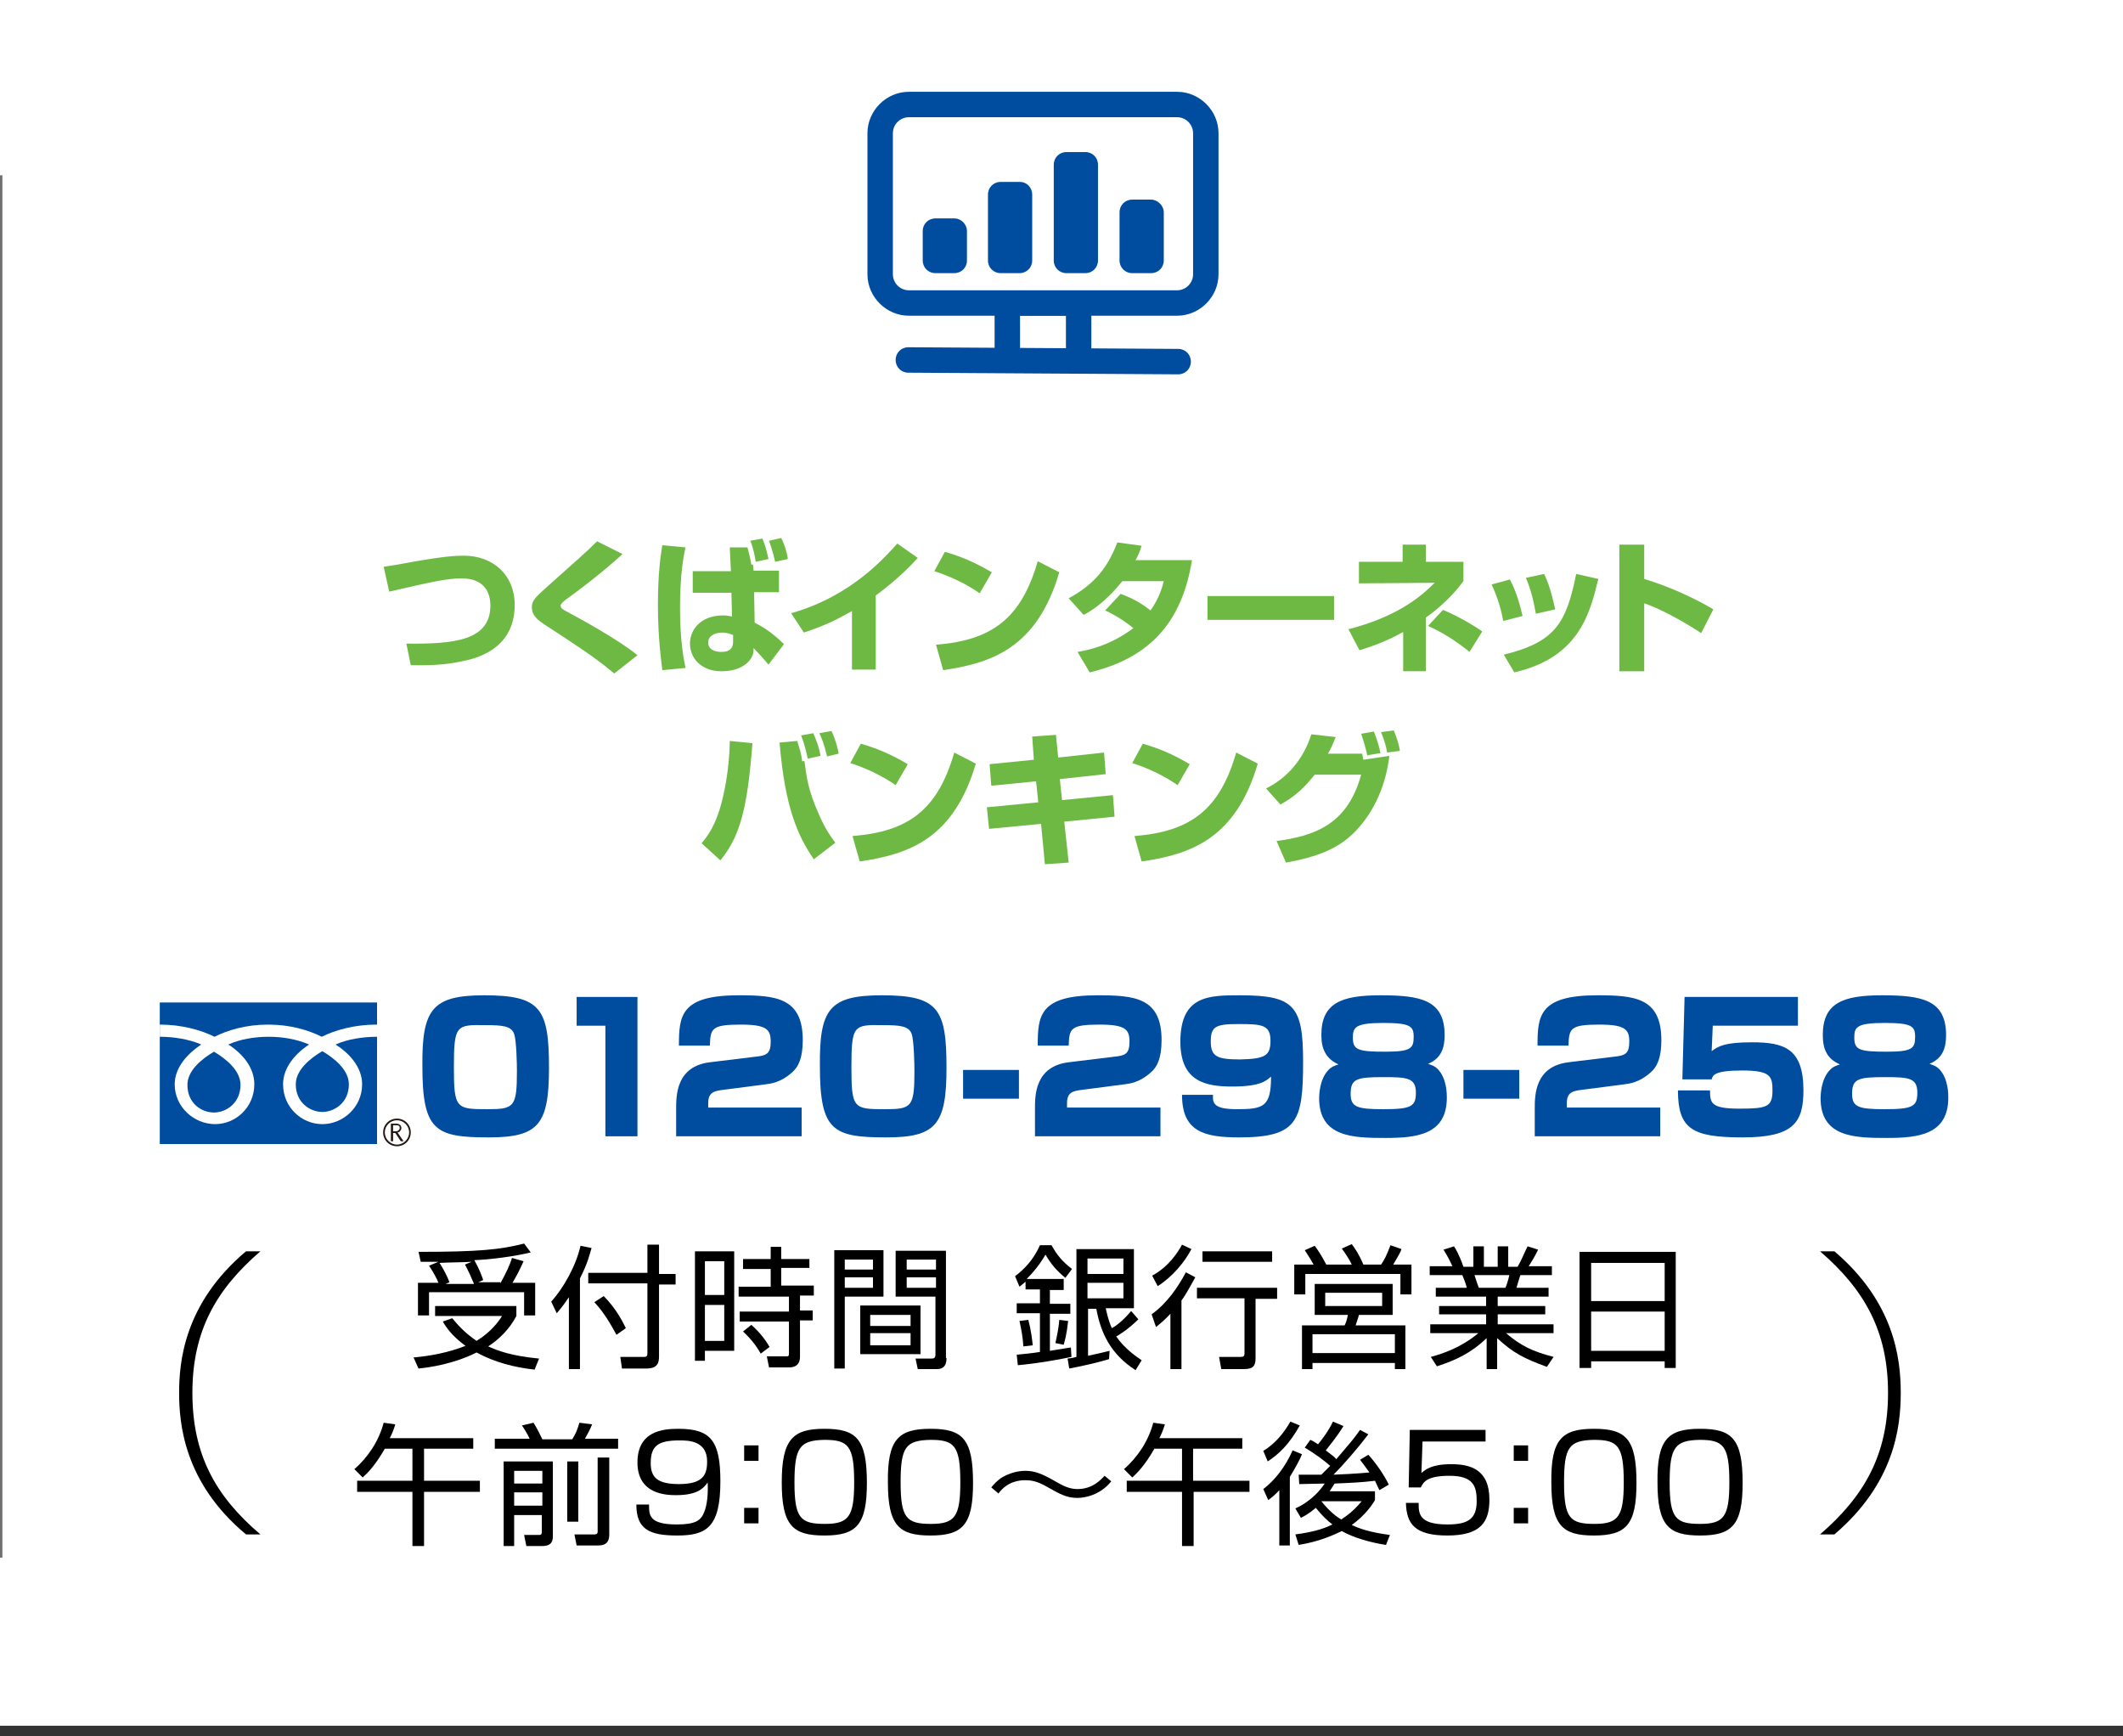
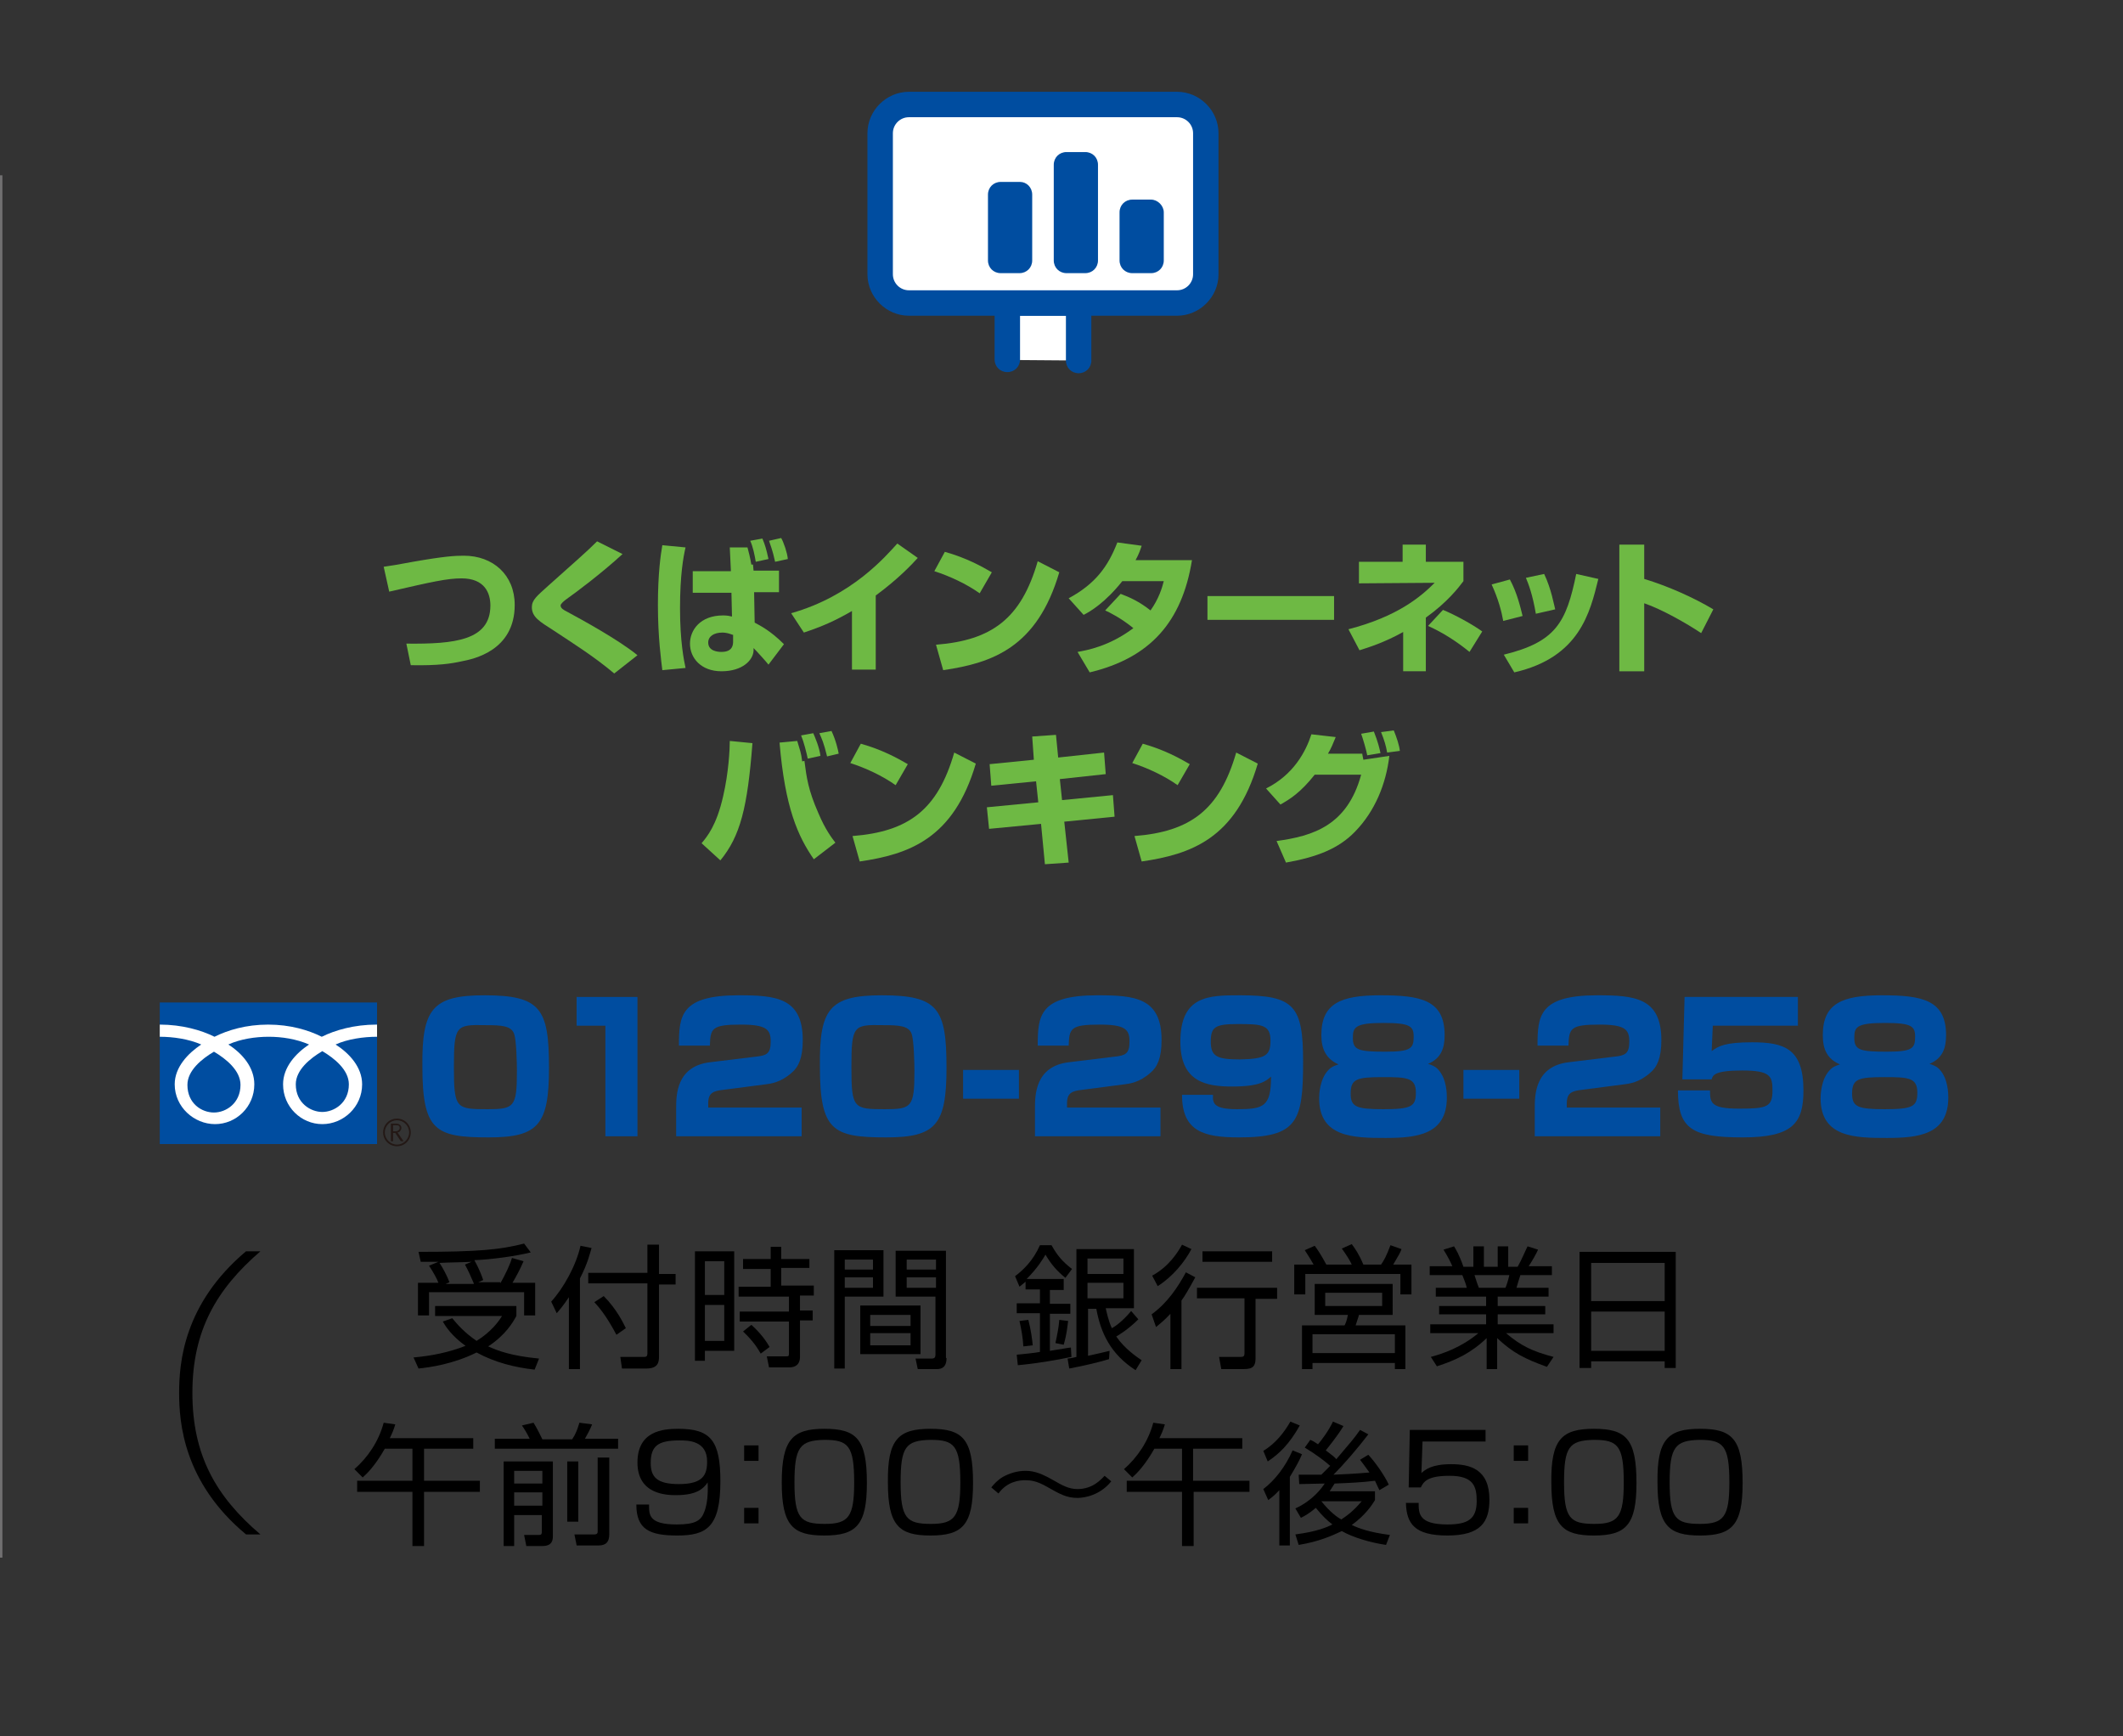
<svg xmlns="http://www.w3.org/2000/svg" version="1.1" id="レイヤー_1" x="0px" y="0px" width="384px" height="314px" viewBox="0 0 384 314" style="enable-background:new 0 0 384 314;" xml:space="preserve">
  <rect x="0" y="0" width="384" height="314" fill="#333333" stroke="none" />
  <style type="text/css">
	.st0{fill:#FFFFFF;}
	.st1{fill:#004DA0;}
	.st2{fill:#6EB944;}
	.st3{fill:none;stroke:#717071;stroke-width:0.866;stroke-miterlimit:10;}
	.st4{fill:#231815;}
</style>
-   <rect class="st0" width="384" height="312.1" />
  <g>
    <g>
      <path d="M47.1,226.3c-8,6.9-12.3,14.4-12.3,25.6c0,11.2,4.2,18.7,12.3,25.6h-2.6c-11.3-9.4-12.1-20.2-12.1-25.6    c0-5.4,0.8-16.1,12.1-25.6H47.1z" />
    </g>
  </g>
  <g>
    <g>
-       <path d="M329.2,277.5c8-6.9,12.3-14.4,12.3-25.6c0-11.2-4.3-18.7-12.3-25.6h2.6c10.8,9.2,12,19.3,12,25.6c0,6.3-1.2,16.4-12,25.6    H329.2z" />
-     </g>
+       </g>
  </g>
  <g>
    <g>
      <path d="M96.7,247.7c-3.6-0.4-7.2-1.3-10.5-3.1c-4.2,2.1-8.5,2.7-10.5,2.9l-0.9-2c3.3-0.3,6.3-0.9,9.4-2.1    c-2.5-1.8-3.6-3.5-4.1-4.4l1.7-0.6c0.9,1.1,2.2,2.6,4.4,4.1c2.6-1.6,4-3.5,4.6-4.5H78.7v-1.8h14.7v1.8c-0.6,1.1-1.9,3.4-5.1,5.5    c1.8,0.8,4.1,1.7,9.2,2.2L96.7,247.7z M90.5,232.1c1-1.8,1.8-3.5,2.1-4.6l2.1,0.6c-0.8,1.8-1.2,2.5-2,3.9h4.1v5.9h-2v-4.2H77.6    v4.2h-2v-5.9h3.7c-0.2-0.6-0.9-1.9-1.7-3.1l1.7-0.7c-0.9,0-2,0-3.2,0l-0.4-1.8c10.9,0,14.8-0.4,19.1-1.5l1.2,1.6    c-2.8,0.7-7.3,1.3-10.2,1.4c0.9,1.6,1.4,3,1.6,3.6l-0.9,0.4H90.5z M85.7,232.1c-0.5-1.2-1-2.3-1.6-3.4l1.2-0.5    c-1.6,0.1-4.2,0.1-5.8,0.2c0.6,0.9,1.4,2.4,1.8,3.5l-0.7,0.3H85.7z" />
      <path d="M104.9,247.6h-2v-13c-1,1.5-1.6,2.2-2.2,2.9l-1-2.1c2.2-2.4,4.5-6.5,5.3-10.1l2,0.4c-0.3,1-0.7,2.8-2.1,5.5V247.6z     M119.2,225.3v5.1h3v1.9h-3v13c0,1.1-0.2,2.2-2.3,2.2h-4.4l-0.3-2.1l4.3,0c0.4,0,0.6-0.1,0.6-0.7v-12.6h-10.7v-1.9h10.7v-5.1    H119.2z M111.5,241.4c-0.4-0.7-1.9-3.7-4-5.9l1.7-1.1c2.4,2.4,3.6,5,4,5.8L111.5,241.4z" />
      <path d="M132.8,226.3v18h-5.3v1.8h-1.8v-19.8H132.8z M131,228.1h-3.5v6.1h3.5V228.1z M131,236h-3.5v6.5h3.5V236z M146.4,229.3    h-5.1v3.2h5.9v1.8h-2.5v2.7h2.3v1.8h-2.3v6.5c0,0.5,0,2-2,2h-3.6l-0.4-2l3.4,0c0.5,0,0.6,0,0.6-0.5V239h-8.9v-1.8h8.9v-2.7h-9.1    v-1.8h5.8v-3.2h-5v-1.8h5v-2.2h1.9v2.2h5.1V229.3z M137.6,244.8c-0.6-1-1.3-2.2-3.2-4l1.5-1.2c1.7,1.5,2.8,3.1,3.3,4L137.6,244.8z    " />
      <path d="M159.8,226.2v8.3h-7v13h-1.9v-21.4H159.8z M157.9,227.8h-5.1v1.8h5.1V227.8z M157.9,231h-5.1v1.9h5.1V231z M166.5,244.9    h-10.9v-8.8h10.9V244.9z M164.7,237.8h-7.3v2h7.3V237.8z M164.7,241.1h-7.3v2.2h7.3V241.1z M171.2,245.6c0,0.5,0,2-1.7,2H166    l-0.4-1.9l2.9,0c0.4,0,0.7-0.1,0.7-0.7v-10.5h-7.2v-8.3h9.1V245.6z M169.3,227.8H164v1.8h5.3V227.8z M169.3,231H164v1.9h5.3V231z" />
      <path d="M192.4,231.5v1.8h-2.5v2.5h3.7v1.8h-3.7v6.7c2.6-0.4,2.9-0.5,3.8-0.6l0.1,1.7c-2.8,0.6-6.4,1.2-9.7,1.5l-0.2-1.9    c1.1-0.1,3.1-0.3,4.2-0.5v-7h-4.2v-1.8h4.2v-2.5h-2.6v-1.4c-0.5,0.4-0.7,0.6-1.1,0.9l-0.8-1.9c1.6-1.2,3.3-2.9,4.5-5.6h2.1    c1,1.8,1.9,2.9,3.7,4.3l-1.2,1.6c-1.6-1.3-2.6-2.5-3.6-4.2c-0.4,0.7-1.4,2.4-3.4,4.4H192.4z M185.1,243.5    c-0.1-1.6-0.3-2.8-0.7-4.6l1.6-0.2c0.5,1.9,0.7,3.6,0.8,4.6L185.1,243.5z M190.9,242.9c0.3-1.4,0.6-2.8,0.7-4.2l1.6,0.2    c-0.3,2.7-0.6,3.5-0.8,4.3L190.9,242.9z M200.6,245.8c-1.6,0.5-4.5,1.2-7.2,1.7l-0.3-1.8c0.9-0.1,1.2-0.2,1.6-0.3v-19.5h10.4v10.7    H200c0.2,0.8,0.4,2,1.1,3.6c0.6-0.3,1.9-1.2,3.5-3.1l1.3,1.5c-1.8,1.8-3.6,2.9-4,3.1c1.5,2.2,3.7,3.7,4.6,4.3l-1.1,1.8    c-4.5-2.9-6.3-6.7-7.1-11.1h-1.5v8.5c1.8-0.4,2.7-0.6,3.9-0.9L200.6,245.8z M203.2,227.6h-6.5v2.8h6.5V227.6z M203.2,232h-6.5v2.8    h6.5V232z" />
      <path d="M208.3,237.7c2.9-2.1,4.8-5,6.2-7.6l1.7,0.9c-1.2,2.2-1.9,3.4-2.5,4.2v12.4h-2v-10c-1.1,1.2-1.9,1.8-2.6,2.4L208.3,237.7z     M208.4,230.7c3-1.6,4.7-4.3,5.4-5.6l1.7,0.8c-1.2,2.3-3.4,5-6.1,6.7L208.4,230.7z M231,234.9h-3.9v10.7c0,1.4-0.4,2-2.1,2h-4.1    l-0.4-2.2l3.9,0c0.5,0,0.7-0.1,0.7-0.7v-9.9h-8.6v-1.9H231V234.9z M230.1,228.2h-12.6v-1.9h12.6V228.2z" />
      <path d="M244.5,228.7c-0.3-0.7-1-1.8-1.8-2.9l1.8-0.8c0.6,0.8,1.3,1.8,2.1,3.7h3.2c0.5-0.7,1-1.6,1.7-3.5l2,0.7    c-0.2,0.6-0.5,1.1-1.5,2.8h3.3v5.4h-2v-3.7h-17.2v3.7h-2v-5.4h3.5c-0.1-0.2-0.8-1.4-1.6-2.6l1.8-0.8c0.4,0.5,1.2,1.7,2.1,3.4    H244.5z M251.9,237.8h-6.1c-0.1,0.5-0.4,1.2-0.6,1.9h9v7.9h-1.9v-1.1h-14.9v1.1h-1.9v-7.9h7.7c0.2-0.4,0.4-0.8,0.6-1.9h-6v-5.6    h14.1V237.8z M252.3,241.3h-14.9v3.4h14.9V241.3z M250,233.8h-10.3v2.4H250V233.8z" />
      <path d="M279.8,247.2c-4.1-1.5-6.1-2.5-9-5.2v5.6h-1.9V242c-2.8,2.7-5.6,4-9,5.1l-1.1-1.7c2.2-0.6,5.5-1.7,8.6-4.3h-8.7v-1.6h10.1    v-1.8h-8.5v-1.5h8.5v-1.7h-9.1v-1.6h5.6c-0.1-0.6-0.6-1.8-0.8-2.3h-5.9V229h4.1c-0.5-1.1-0.7-1.5-1.6-3l1.9-0.6    c0.3,0.5,0.9,1.4,1.7,3.7h1.8v-3.7h1.9v3.7h2.5v-3.7h1.9v3.7h1.7c0.7-1.2,1.3-2.7,1.8-3.7l1.9,0.6c-0.3,0.7-1.1,2.1-1.7,3h4.2v1.6    H275c-0.3,1-0.5,1.5-0.7,2.3h5.8v1.6h-9.2v1.7h8.6v1.5h-8.6v1.8h10.1v1.6h-8.6c2.7,2.3,4.8,3.3,8.6,4.3L279.8,247.2z M272.3,232.9    c0.1-0.2,0.5-1.3,0.7-2.3h-6.3c0.1,0.3,0.6,1.9,0.8,2.3H272.3z" />
      <path d="M303.1,226.4v21h-2v-1.2h-13.3v1.2h-2.1v-21H303.1z M287.8,235.3h13.3v-6.9h-13.3V235.3z M287.8,244.3h13.3v-7.1h-13.3    V244.3z" />
      <path d="M85.6,260v2h-8.9v5.8h10.1v2H76.7v9.8h-2.1v-9.8h-10v-2h10V262h-5c-1.7,3-3.2,4.5-4,5.2l-1.5-1.5c2.4-2.1,4.4-5,5.3-8.4    l2.1,0.3c-0.3,1-0.6,1.7-1,2.5H85.6z" />
      <path d="M95.8,260.2c-0.4-0.9-1.1-2-1.4-2.4l2.1-0.5c0.7,1.1,1.3,2.4,1.6,3h5.4c0.7-1.1,0.9-1.7,1.3-3l2.3,0.3    c-0.4,1-0.8,1.7-1.3,2.6h6v1.8H89.5v-1.8H95.8z M100,264.2v13.5c0,0.7,0,1.9-1.9,1.9h-2.9l-0.4-2l2.5,0c0.5,0,0.7,0,0.7-0.6v-3H93    v5.6h-1.9v-15.3H100z M98.1,266H93v2.3h5.1V266z M98.1,269.9H93v2.4h5.1V269.9z M102.6,275.2v-10.9h2v10.9H102.6z M110.2,263.6    v13.9c0,1.9-1.2,2-2.1,2h-3.8l-0.4-2l3.6,0c0.6,0,0.6-0.3,0.6-0.6v-13.3H110.2z" />
      <path d="M117.4,272.2c0,1.8,0,3.5,5,3.5c3.4,0,4.4-0.7,5-2.3c0.5-1.3,0.7-3.1,0.6-5.3c-0.7,1-1.8,2.3-5.7,2.3c-1.7,0-7-0.1-7-5.9    c0-5.7,4.6-6.1,7.4-6.1c5.9,0,7.6,2.2,7.6,9.5c0,8.3-2.5,9.8-7.8,9.8c-5,0-7.4-1.1-7.4-5.6H117.4z M127.9,264.3    c0-3.8-3.5-3.8-5-3.8c-3.9,0-5.2,1-5.2,4.1c0,2.5,1.1,3.8,5.1,3.8C127.2,268.4,127.9,266.7,127.9,264.3z" />
      <path d="M137.2,261.4v2.8h-2.6v-2.8H137.2z M137.2,272.7v2.8h-2.6v-2.8H137.2z" />
      <path d="M149.1,258.4c5.8,0,7.7,1.8,7.7,9.8c0,7.6-1.9,9.5-7.7,9.5c-5.7,0-7.7-1.8-7.7-9.6C141.4,260.3,143.4,258.4,149.1,258.4z     M143.7,268.1c0,6.5,1.1,7.5,5.5,7.5c4.3,0,5.3-1.3,5.3-7.5c0-6.7-1.1-7.7-5.4-7.7C144.7,260.5,143.7,261.7,143.7,268.1z" />
      <path d="M168.3,258.4c5.8,0,7.7,1.8,7.7,9.8c0,7.6-1.9,9.5-7.7,9.5c-5.7,0-7.7-1.8-7.7-9.6C160.5,260.3,162.5,258.4,168.3,258.4z     M162.9,268.1c0,6.5,1.1,7.5,5.5,7.5c4.3,0,5.3-1.3,5.3-7.5c0-6.7-1.1-7.7-5.4-7.7C163.8,260.5,162.9,261.7,162.9,268.1z" />
      <path d="M201,267.9c-2,2.5-4.8,3-6.1,3c-2,0-3.2-0.7-5.5-2c-1.9-1.1-3-1.2-4-1.2c-1,0-3.2,0.2-4.8,2.4l-1.3-1.1    c0.5-0.6,1.1-1.3,2.1-1.9c1.1-0.6,2.5-1.1,4.1-1.1c1.7,0,3.1,0.6,5.2,1.8c1.4,0.8,2.6,1.5,4.2,1.5c2.8,0,4.3-1.8,4.9-2.4    L201,267.9z" />
      <path d="M224.7,260v2h-8.9v5.8H226v2h-10.1v9.8h-2.1v-9.8h-10v-2h10V262h-5c-1.7,3-3.2,4.5-4,5.2l-1.5-1.5c2.4-2.1,4.4-5,5.3-8.4    l2.1,0.3c-0.3,1-0.6,1.7-1,2.5H224.7z" />
      <path d="M235.1,257.8c-1.9,3.4-3.8,5.2-5.8,6.5l-0.8-1.9c2.3-1.4,3.8-3.4,4.9-5.3L235.1,257.8z M228.5,269.3c2-1.5,4-4,5.3-7    l1.7,0.7c-0.4,1-1.1,2.3-2.2,4.1v12.4h-1.9v-10c-0.9,1-1.5,1.4-2,1.8L228.5,269.3z M247.5,259.4c-1.9,2.5-4.5,5.5-6.3,7.3    c0.6,0,4.4-0.2,6.5-0.4c-0.8-1.1-1.3-1.8-1.7-2.3l1.5-0.9c1.3,1.4,2.9,3.7,3.7,5.4l-1.7,1c-0.3-0.6-0.5-1.1-0.8-1.7    c-2.4,0.3-4.8,0.4-7.3,0.5c-0.5,0.8-0.7,1.1-0.9,1.4h8.2v1.6c-0.5,0.8-1.6,2.6-4.2,4.5c1.3,0.6,3.1,1.3,6.9,1.8l-0.7,1.8    c-2.7-0.4-5.9-1.3-8-2.5c-1.7,0.8-4.1,1.9-7.8,2.5l-0.6-1.9c3.9-0.5,5.7-1.3,6.7-1.8c-0.8-0.6-1.8-1.5-3-3    c-1.3,1.1-2.1,1.5-2.7,1.8l-1-1.7c3.1-1.4,4.8-3.7,5.3-4.5c-0.7,0-4,0.1-4.6,0.1l-0.1-1.7c1,0,2.2,0,4.1,0    c0.7-0.7,1.2-1.2,1.6-1.6c-1-0.9-2.9-2.3-4.6-3.3l1-1.4c0.5,0.2,0.8,0.4,1.4,0.8c0.6-0.7,1.9-2.4,2.7-4.1l1.9,0.8    c-1,1.7-2.8,3.9-3.2,4.4c1.2,0.9,1.7,1.3,1.9,1.6c2.8-3.3,3.1-3.6,4.3-5.3L247.5,259.4z M239,271.5L239,271.5    c1.6,2,2.9,2.9,3.6,3.3c0.9-0.6,2.1-1.4,3.7-3.3H239z" />
      <path d="M268.7,258.6v2.1h-11.4l-0.2,5.7c0.7-0.6,1.8-1.6,5.4-1.6c3.4,0,6.9,0.9,6.9,6.4c0,4-1.5,6.5-7.6,6.5    c-5.9,0-7.4-2.1-7.5-5.9h2.3c0,1.9,0,3.9,5.2,3.9c3.6,0,5.3-0.9,5.3-4.2c0-2.6-0.5-4.6-4.9-4.6c-3.9,0-4.7,1-5.2,2.1h-2.2    l0.2-10.4H268.7z" />
      <path d="M276.4,261.4v2.8h-2.6v-2.8H276.4z M276.4,272.7v2.8h-2.6v-2.8H276.4z" />
      <path d="M288.3,258.4c5.8,0,7.7,1.8,7.7,9.8c0,7.6-1.9,9.5-7.7,9.5c-5.7,0-7.7-1.8-7.7-9.6C280.5,260.3,282.5,258.4,288.3,258.4z     M282.9,268.1c0,6.5,1.1,7.5,5.5,7.5c4.3,0,5.3-1.3,5.3-7.5c0-6.7-1.1-7.7-5.4-7.7C283.8,260.5,282.9,261.7,282.9,268.1z" />
      <path d="M307.5,258.4c5.8,0,7.7,1.8,7.7,9.8c0,7.6-1.9,9.5-7.7,9.5c-5.7,0-7.7-1.8-7.7-9.6C299.7,260.3,301.7,258.4,307.5,258.4z     M302,268.1c0,6.5,1.1,7.5,5.5,7.5c4.3,0,5.3-1.3,5.3-7.5c0-6.7-1.1-7.7-5.4-7.7C303,260.5,302,261.7,302,268.1z" />
    </g>
  </g>
  <g>
    <g>
      <g>
        <polyline class="st0" points="182.2,65.1 182.2,54.8 195.1,54.8 195.1,65.2    " />
        <path class="st1" d="M195.1,67.5c-1.3,0-2.3-1-2.3-2.3v-8.1h-8.3v7.9c0,1.3-1,2.3-2.3,2.3c-1.3,0-2.3-1-2.3-2.3V54.8     c0-1.3,1-2.3,2.3-2.3h12.9c1.3,0,2.3,1,2.3,2.3v10.4C197.4,66.5,196.4,67.5,195.1,67.5z" />
      </g>
-       <path class="st1" d="M213.1,63.1l-48.8-0.3c0,0,0,0,0,0c-1.3,0-2.3,1-2.3,2.3c0,1.3,1,2.3,2.3,2.3l48.8,0.3c0,0,0,0,0,0    c1.3,0,2.3-1,2.3-2.3C215.4,64.1,214.4,63.1,213.1,63.1z" />
      <g>
        <path class="st0" d="M213.1,54.8h-48.9c-2.7,0-5-2.2-5-5V23.9c0-2.7,2.2-5,5-5h48.9c2.7,0,5,2.2,5,5v25.9     C218.1,52.6,215.9,54.8,213.1,54.8z" />
        <path class="st1" d="M212.9,57.1h-48.5c-4.1,0-7.5-3.4-7.5-7.5V24.1c0-4.1,3.4-7.5,7.5-7.5h48.5c4.1,0,7.5,3.4,7.5,7.5v25.5     C220.4,53.7,217,57.1,212.9,57.1z M164.4,21.2c-1.6,0-2.9,1.3-2.9,2.9v25.5c0,1.6,1.3,2.9,2.9,2.9h48.5c1.6,0,2.9-1.3,2.9-2.9     V24.1c0-1.6-1.3-2.9-2.9-2.9H164.4z" />
      </g>
    </g>
    <g>
-       <path class="st1" d="M172.6,39.5h-3.4c-1.3,0-2.3,1-2.3,2.3v5.3c0,1.3,1,2.3,2.3,2.3h3.4c1.3,0,2.3-1,2.3-2.3v-5.3    C174.9,40.6,173.9,39.5,172.6,39.5z" />
      <path class="st1" d="M184.5,32.9H181c-1.3,0-2.3,1-2.3,2.3v11.9c0,1.3,1,2.3,2.3,2.3h3.4c1.3,0,2.3-1,2.3-2.3V35.2    C186.7,33.9,185.7,32.9,184.5,32.9z" />
      <path class="st1" d="M196.3,27.5h-3.4c-1.3,0-2.3,1-2.3,2.3v17.3c0,1.3,1,2.3,2.3,2.3h3.4c1.3,0,2.3-1,2.3-2.3V29.8    C198.6,28.5,197.6,27.5,196.3,27.5z" />
      <path class="st1" d="M208.2,36.1h-3.4c-1.3,0-2.3,1-2.3,2.3v8.7c0,1.3,1,2.3,2.3,2.3h3.4c1.3,0,2.3-1,2.3-2.3v-8.7    C210.5,37.2,209.4,36.1,208.2,36.1z" />
    </g>
  </g>
  <g>
    <path class="st2" d="M73.5,116.4c8.8,0.1,15.2-0.6,15.2-6.9c0-2.2-1-4.9-5.2-4.9c-2.6,0-5.3,0.6-13.1,2.4l-1-4.5   c1.5-0.2,2.6-0.4,5.3-0.9c5.7-1,7.6-1.1,9.2-1.1c5.3,0,9.2,3.5,9.2,8.9c0,8.3-7.5,9.8-9.6,10.2c-1.8,0.4-4.2,0.8-9.2,0.7   L73.5,116.4z" />
    <path class="st2" d="M111.1,121.8c-3.8-3.2-7.7-5.6-11-7.8c-2.5-1.6-3.9-2.4-3.9-4.2c0-1.3,0.9-2,3-3.9c4.8-4.3,6.8-6,8.8-8   l4.6,2.3c-3.8,3.5-8.5,7-10.2,8.2c-0.4,0.3-1,0.8-1,1.1c0,0.5,0.5,0.8,1.3,1.2c2.4,1.3,9.2,5,12.6,7.8L111.1,121.8z" />
    <path class="st2" d="M124,99c-0.4,1.7-1,5-1,11c0,6,0.7,9.4,1,10.8l-4.2,0.4c-0.2-1.7-0.8-5.9-0.8-11.8c0-5.6,0.5-9.1,0.8-10.8   L124,99z M132.2,103.2L132,99l3.2,0c0.2,0.7,0.5,1.9,0.7,3.1l0.3,0l0.1,1.1h4.6v3.9h-4.5l0.1,5.5c0.9,0.5,2.8,1.4,5.3,3.9l-2.8,3.7   c-0.3-0.4-2-2.3-2.7-3c0,0.1,0,0.4,0,0.5c-0.1,1.7-2,3.7-5.8,3.7c-3.7,0-5.7-2.4-5.7-5c0-2.4,1.8-5.1,6-5.1c0.7,0,1.2,0.1,1.6,0.2   l-0.1-4.3h-7v-3.9H132.2z M132.5,114.8c-0.5-0.2-1.2-0.4-1.8-0.4c-1.6,0-2.6,0.7-2.6,1.8c0,1.5,1.6,1.7,2.4,1.7   c2.1,0,2.1-1.4,2.1-1.9V114.8z M136.7,101.6c-0.2-1.2-0.5-2.7-1-3.8l2.2-0.4c0.5,1.2,0.7,1.9,1.1,3.7L136.7,101.6z M140.2,101.6   c-0.5-2.3-0.9-3.1-1.1-3.8l2.2-0.5c0.5,0.9,1.1,2.7,1.2,3.8L140.2,101.6z" />
    <path class="st2" d="M158.5,121.1h-4.4v-10.6c-3.1,1.8-5.4,2.8-8.7,3.9l-2.3-3.5c11-3.1,17.1-10.3,19.2-12.6l3.7,2.6   c-1,1.1-3.4,3.7-7.6,6.8V121.1z" />
    <path class="st2" d="M177.2,107.3c-2.4-1.7-5.4-3.1-8.2-4l1.9-3.5c3.9,1.1,6.6,2.6,8.5,3.7L177.2,107.3z M169.3,116.6   c10.1-0.8,15.4-4.7,18.4-15.1l3.9,2c-4,13.6-12.1,16.4-21,17.7L169.3,116.6z" />
    <path class="st2" d="M202.7,107.4c1.6,0.6,3.4,1.4,5.4,3c1.5-2.1,2.1-4.1,2.4-5.3H203c-3.1,3.9-5.8,5.5-7,6.1l-2.7-3   c4.8-2.6,7.1-5.7,8.8-10.1l4.4,0.6c-0.3,0.9-0.5,1.5-1.1,2.6h10.2c-1.8,11.2-7.6,17.7-18.5,20.3l-2.2-3.7c1.7-0.3,5.7-1,10.1-4.3   c-2.2-1.8-4.4-2.9-5.1-3.2L202.7,107.4z" />
    <path class="st2" d="M241.3,107.8v4.3h-22.9v-4.3H241.3z" />
    <path class="st2" d="M258,121.4h-4.2v-7.1c-3.4,1.9-6.3,2.8-7.9,3.3l-2-3.8c8.9-2.3,13.1-5.9,15.6-8.4l-13.7,0.1v-3.9h7.9v-3.1h4.2   v3.1h6.8v3.5c-0.9,1.2-2.9,3.8-6.8,6.6V121.4z M265.8,117.9c-2.2-1.8-4.8-3.5-7.5-4.7l2.7-2.9c2.2,0.9,5.3,2.6,7.1,3.9L265.8,117.9   z" />
    <path class="st2" d="M271.9,112.3c-0.3-1.7-0.9-4-2.1-6.6l3.3-0.9c1.3,2.4,1.9,5,2.3,6.6L271.9,112.3z M272,118.4   c9.4-2.3,11.3-5.8,13.1-14.6l4,0.9c-1.5,6.1-3.4,14.2-15.2,16.9L272,118.4z M277.8,111c-0.6-3.5-1.3-5.3-1.8-6.5l3.3-0.7   c1.3,2.7,1.8,5.7,2,6.4L277.8,111z" />
    <path class="st2" d="M297.4,98.5v6.2c4.3,1.3,9,3.4,12.5,5.5l-2.2,4.3c-2.7-1.8-7.1-4.3-10.3-5.4v12.3h-4.5V98.5H297.4z" />
    <path class="st2" d="M126.9,152.5c1-1.2,2.7-3.2,3.9-8.5c1-4.3,1.2-8.5,1.2-10l4.1,0.4c-0.9,11.7-2.2,16.8-5.8,21.2L126.9,152.5z    M144.2,134c0.5,1.7,0.7,2.1,0.9,3.7l0.4-0.1c0.4,3.1,0.7,5.3,2.5,9.4c1.3,3.1,2.5,4.6,3.1,5.4l-3.9,3c-2.9-4.2-5.2-9.3-6.2-21.1   L144.2,134z M146.1,137.2c-0.2-1-0.7-3-1.2-4.2l2.2-0.4c0.3,0.7,1.1,2.5,1.3,4.1L146.1,137.2z M149.6,136.8c-0.6-2.5-1-3.3-1.4-4.2   l2.2-0.4c0.8,1.7,1.2,3.5,1.3,4.1L149.6,136.8z" />
    <path class="st2" d="M162,142c-2.4-1.7-5.4-3.1-8.2-4l1.9-3.5c3.9,1.1,6.6,2.6,8.5,3.7L162,142z M154.2,151.2   c10.1-0.8,15.4-4.7,18.4-15.1l3.9,2c-4,13.6-12.1,16.4-21,17.7L154.2,151.2z" />
    <path class="st2" d="M186.7,133.2l4.3-0.3l0.4,4.1l8.3-0.9l0.3,3.9l-8.3,0.9l0.4,3.8l9.2-0.9l0.3,3.9l-9.1,0.9l0.8,7.4l-4.3,0.3   l-0.7-7.3l-9.4,0.9l-0.4-3.9l9.3-0.9l-0.4-3.8l-8.1,0.8l-0.3-3.9l8-0.8L186.7,133.2z" />
    <path class="st2" d="M213,142c-2.4-1.7-5.4-3.1-8.2-4l1.9-3.5c3.9,1.1,6.6,2.6,8.5,3.7L213,142z M205.2,151.2   c10.1-0.8,15.4-4.7,18.4-15.1l3.9,2c-4,13.6-12.1,16.4-21,17.7L205.2,151.2z" />
    <path class="st2" d="M229,142.6c5-2.5,7.2-6.7,8.2-9.8l4.4,0.5c-0.5,1.2-0.8,2-1.4,3h6.2c0,0.2,0.2,1,0.2,1.1l4.7-0.7   c-0.6,5.1-2.6,10-6.2,13.7c-3,3.1-6.9,4.6-12.5,5.6l-1.7-3.9c6.6-0.9,12.8-2.8,15.3-12h-8.4c-2.6,3.3-4.6,4.5-6.2,5.4L229,142.6z    M247.3,136.6c-0.1-0.7-0.8-3.1-1.1-3.9l2.3-0.4c0.2,0.6,0.7,1.6,1.2,3.9L247.3,136.6z M250.9,136.1c-0.2-1.2-0.5-2.2-1.1-3.7   l2.3-0.3c0.5,1.2,1,2.7,1.1,3.7L250.9,136.1z" />
  </g>
  <line class="st3" x1="0" y1="31.7" x2="0" y2="281.7" />
  <g>
    <path class="st1" d="M87.6,180c10.2,0,11.7,2.4,11.7,13.1c0,10.3-1.9,12.6-10.9,12.6c-9.7,0-12-1.2-12-12.9   C76.3,182.5,78.2,180,87.6,180z M82.1,193c0,7.5,0.4,7.6,6.1,7.6c4.8,0,5.3-0.4,5.3-6.9c0-1.4-0.1-5.6-0.5-6.7   c-0.5-1.5-2.3-1.6-5.2-1.6C82.5,185.3,82.1,185.4,82.1,193z" />
    <path class="st1" d="M115.3,180.3v25.2h-5.8v-20h-5.2v-5.2H115.3z" />
    <path class="st1" d="M130.8,197.1c-1.7,0.2-2.7,0.5-2.7,2.4v0.8H145v5.2h-22.7v-5c0-2.4,0-7.7,6.2-8.4l8.2-1   c1.9-0.2,2.7-0.5,2.7-2.7c0-2.2-0.7-3.1-5.4-3.1c-5.3,0-5.5,0.7-5.6,3.8h-5.6c0-5.4,0.3-9.1,10.8-9.1c6.7,0,11.6,0.4,11.6,8.1   c0,3.3-0.8,4.9-2,5.9c-2,1.8-3.9,2-4.7,2.1L130.8,197.1z" />
    <path class="st1" d="M159.5,180c10.2,0,11.7,2.4,11.7,13.1c0,10.3-1.9,12.6-10.9,12.6c-9.7,0-12-1.2-12-12.9   C148.2,182.5,150,180,159.5,180z M154,193c0,7.5,0.4,7.6,6.1,7.6c4.8,0,5.3-0.4,5.3-6.9c0-1.4-0.1-5.6-0.5-6.7   c-0.5-1.5-2.3-1.6-5.2-1.6C154.4,185.3,154,185.4,154,193z" />
    <path class="st1" d="M184.3,193.5v5.2h-10.1v-5.2H184.3z" />
    <path class="st1" d="M195.7,197.1c-1.7,0.2-2.7,0.5-2.7,2.4v0.8h16.9v5.2h-22.7v-5c0-2.4,0-7.7,6.2-8.4l8.2-1   c1.9-0.2,2.7-0.5,2.7-2.7c0-2.2-0.7-3.1-5.4-3.1c-5.3,0-5.5,0.7-5.6,3.8h-5.6c0-5.4,0.3-9.1,10.8-9.1c6.7,0,11.6,0.4,11.6,8.1   c0,3.3-0.8,4.9-2,5.9c-2,1.8-3.9,2-4.7,2.1L195.7,197.1z" />
    <path class="st1" d="M219.4,198.1c-0.1,1.6,0.4,2.5,4.4,2.5c4.8,0,6.1-0.5,6.1-5.9c-0.9,0.8-2,1.8-7,1.8c-4.7,0-9.4-0.8-9.4-8.1   c0-8.4,5.2-8.4,10.8-8.4c9.8,0,11.4,1.9,11.4,12c0,10.8-1,13.7-11.6,13.7c-6.4,0-10.3-1.1-10.3-7.7H219.4z M229.8,188.2   c0-2.9-1.6-3-5.9-3c-4.1,0-4.9,0.5-4.9,3.2c0,2.7,1.2,3.2,5.3,3.2C228.9,191.5,229.8,190.9,229.8,188.2z" />
    <path class="st1" d="M239,187.2c0-5.8,3.6-7.2,10.7-7.2c7.2,0,11.6,0.8,11.6,7.2c0,2.3-0.6,4.2-3,5.2c0.6,0.2,1.3,0.4,1.9,1.1   c1.5,1.7,1.5,4.4,1.5,5c0,6.7-5.4,7.3-11.1,7.3c-5.8,0-12-0.1-12-7.2c0-0.6,0.1-3.4,1.6-5c0.6-0.7,1.3-0.9,1.9-1.1   C239.9,191.5,239,189.8,239,187.2z M244.3,197.8c0,2.4,1.1,2.8,5.9,2.8c5.1,0,5.9-0.5,5.9-3c0-2.7-1.6-2.8-5.9-2.8   C245.4,194.8,244.3,195.1,244.3,197.8z M244.7,187.7c0,2.2,1,2.5,5.9,2.5c4.6,0,5.1-0.6,5.1-2.7c0-1.9-0.6-2.5-5.5-2.5   C245.1,185,244.7,185.8,244.7,187.7z" />
    <path class="st1" d="M274.8,193.5v5.2h-10.1v-5.2H274.8z" />
    <path class="st1" d="M286.1,197.1c-1.7,0.2-2.7,0.5-2.7,2.4v0.8h16.9v5.2h-22.7v-5c0-2.4,0-7.7,6.2-8.4l8.2-1   c1.9-0.2,2.7-0.5,2.7-2.7c0-2.2-0.7-3.1-5.4-3.1c-5.3,0-5.5,0.7-5.6,3.8h-5.6c0-5.4,0.3-9.1,10.8-9.1c6.7,0,11.6,0.4,11.6,8.1   c0,3.3-0.8,4.9-2,5.9c-2,1.8-3.9,2-4.7,2.1L286.1,197.1z" />
    <path class="st1" d="M325.2,180.3v5.2h-15.4l-0.2,4.6c1.2-0.9,2.4-1.6,7.3-1.6c5.8,0,9.3,1.1,9.3,8.7c0,5.9-1.9,8.5-11,8.5   s-11.7-1.5-11.7-8.5h5.8c0,2.3,0.2,3.3,5.3,3.3c5,0,6-0.3,6-3.3c0-2.6-0.4-3.6-5.5-3.6c-5.1,0-5.3,0.9-5.5,1.6h-5.3l0.4-14.9H325.2   z" />
    <path class="st1" d="M329.7,187.2c0-5.8,3.6-7.2,10.7-7.2c7.2,0,11.6,0.8,11.6,7.2c0,2.3-0.6,4.2-3,5.2c0.6,0.2,1.3,0.4,1.9,1.1   c1.5,1.7,1.5,4.4,1.5,5c0,6.7-5.4,7.3-11.1,7.3c-5.8,0-12-0.1-12-7.2c0-0.6,0.1-3.4,1.6-5c0.6-0.7,1.3-0.9,1.9-1.1   C330.5,191.5,329.7,189.8,329.7,187.2z M335,197.8c0,2.4,1.1,2.8,5.9,2.8c5.1,0,5.9-0.5,5.9-3c0-2.7-1.6-2.8-5.9-2.8   C336.1,194.8,335,195.1,335,197.8z M335.4,187.7c0,2.2,1,2.5,5.9,2.5c4.6,0,5.1-0.6,5.1-2.7c0-1.9-0.6-2.5-5.5-2.5   C335.7,185,335.4,185.8,335.4,187.7z" />
  </g>
  <g>
    <g>
      <g>
        <g>
          <g>
            <rect x="28.9" y="181.3" class="st1" width="39.3" height="25.6" />
          </g>
        </g>
      </g>
      <g>
        <g>
          <g>
            <path class="st4" d="M69.3,204.8c0,1.4,1.1,2.5,2.5,2.5c1.4,0,2.5-1.1,2.5-2.5c0-1.4-1.1-2.5-2.5-2.5       C70.4,202.3,69.3,203.4,69.3,204.8 M69.6,204.8c0-1.2,1-2.2,2.2-2.2c1.2,0,2.2,1,2.2,2.2c0,1.2-1,2.2-2.2,2.2       C70.6,207,69.6,206,69.6,204.8z" />
          </g>
        </g>
      </g>
      <path class="st4" d="M73,206.4h-0.5l-1-1.5h-0.4v1.5h-0.4v-3.2h0.9c0.3,0,0.6,0.1,0.7,0.2c0.2,0.1,0.3,0.4,0.3,0.6    c0,0.2-0.1,0.4-0.2,0.5c-0.1,0.2-0.3,0.3-0.5,0.3L73,206.4 M71.1,204.6h0.5c0.2,0,0.4-0.1,0.5-0.2c0.1-0.1,0.2-0.2,0.2-0.4    c0-0.4-0.2-0.5-0.7-0.5h-0.5V204.6z" />
    </g>
    <g>
      <g>
        <g>
          <g>
            <g>
              <g>
                <g>
                  <path class="st0" d="M38.7,201.2c-2.2,0-4.8-1.6-4.8-5c0-2.6,2.6-4.7,4.8-6c2.2,1.3,4.8,3.4,4.8,6          C43.5,199.5,40.9,201.2,38.7,201.2 M53.5,196.1c0-2.6,2.6-4.7,4.8-6c2.2,1.3,4.8,3.4,4.8,6c0,3.4-2.7,5-4.8,5          C56.2,201.1,53.5,199.5,53.5,196.1 M68.1,185.3c-4,0-7.5,1-9.9,2.2c-2.4-1.2-5.7-2.2-9.7-2.2c-4,0-7.3,1-9.7,2.2          c-2.4-1.2-5.9-2.2-9.9-2.2v2.2c2.4,0,5.2,0.4,7.5,1.4c-2.4,1.6-4.8,4.1-4.8,7.2c0,4.1,3.5,7.2,7.3,7.2          c3.8,0,7.1-3.1,7.1-7.2c0-3.1-2.2-5.6-4.7-7.2c2.2-1,4.9-1.4,7.3-1.4c2.4,0,5,0.4,7.3,1.4c-2.4,1.6-4.7,4.1-4.7,7.2          c0,4.1,3.3,7.2,7.1,7.2c3.8,0,7.2-3.1,7.2-7.2c0-3.1-2.3-5.6-4.8-7.2c2.2-1,5.1-1.4,7.5-1.4V185.3z" />
                </g>
              </g>
            </g>
          </g>
        </g>
      </g>
    </g>
  </g>
</svg>